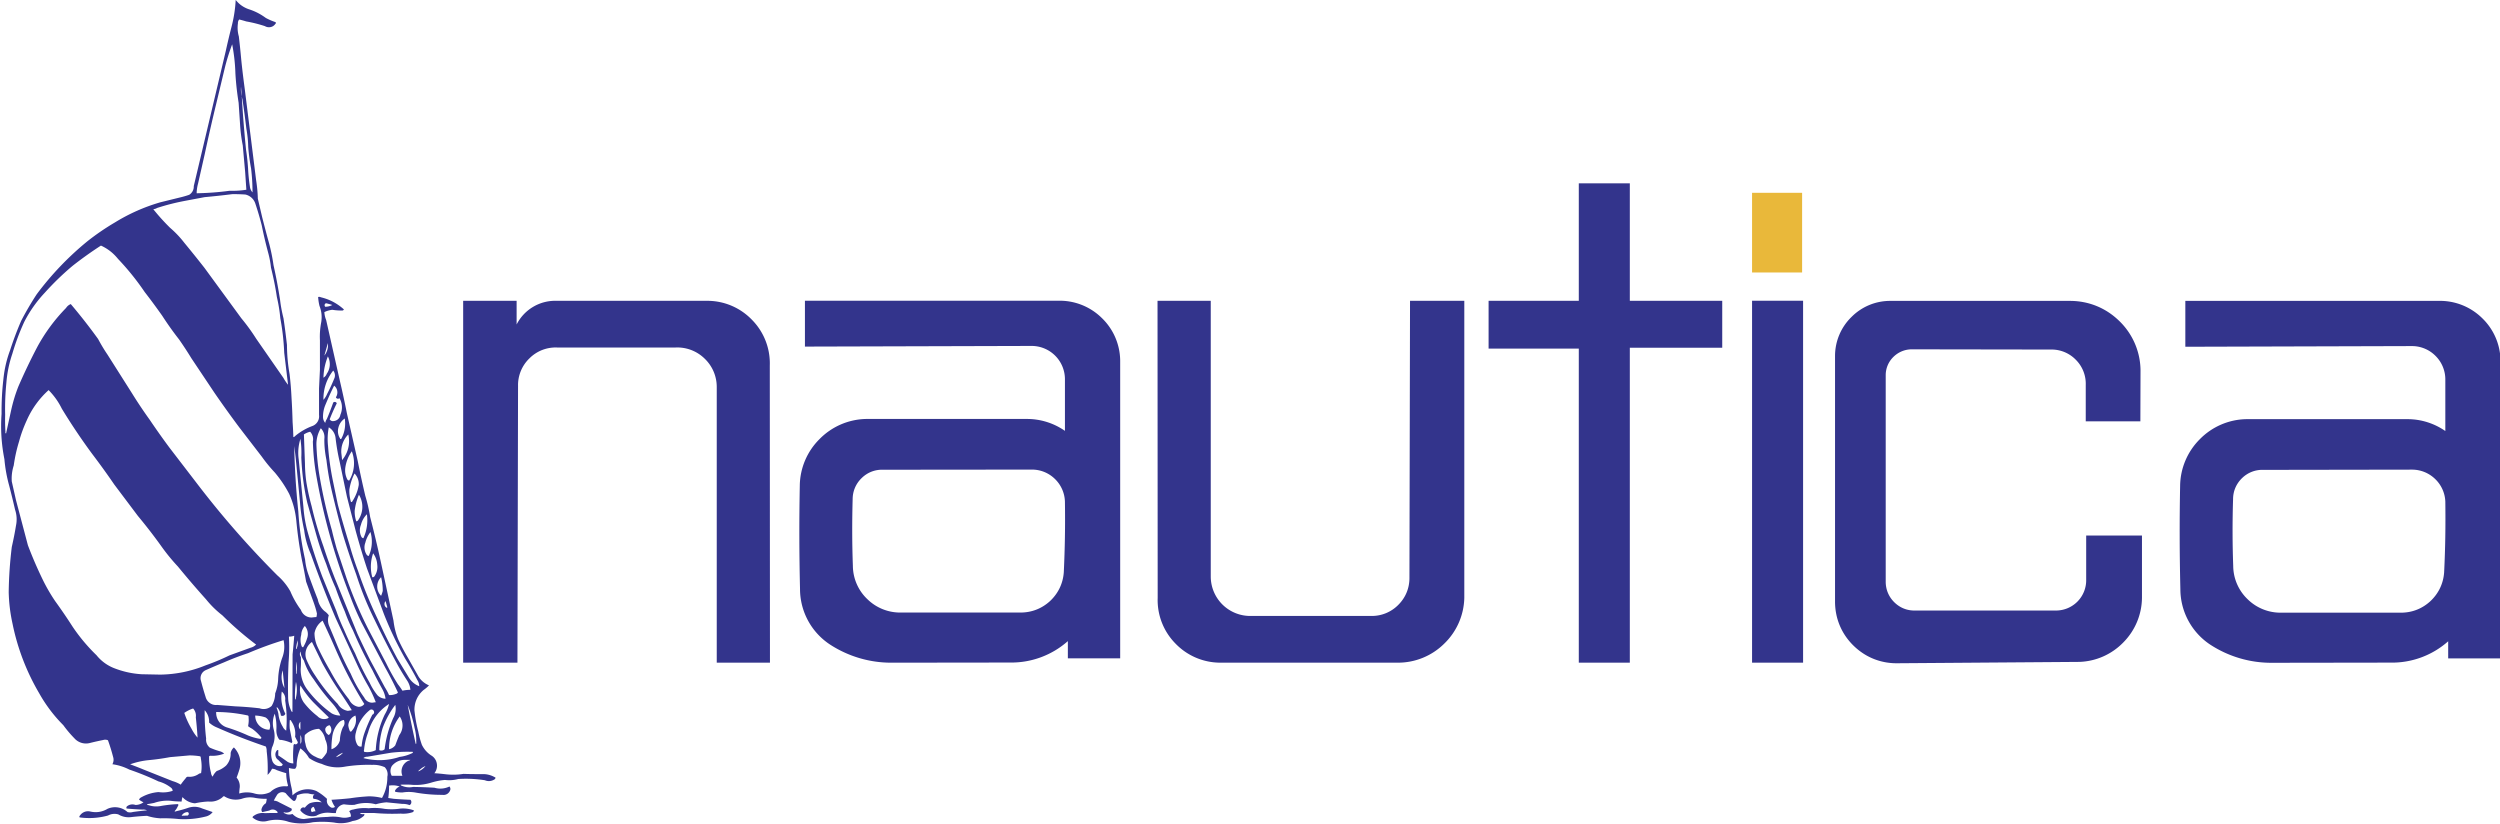
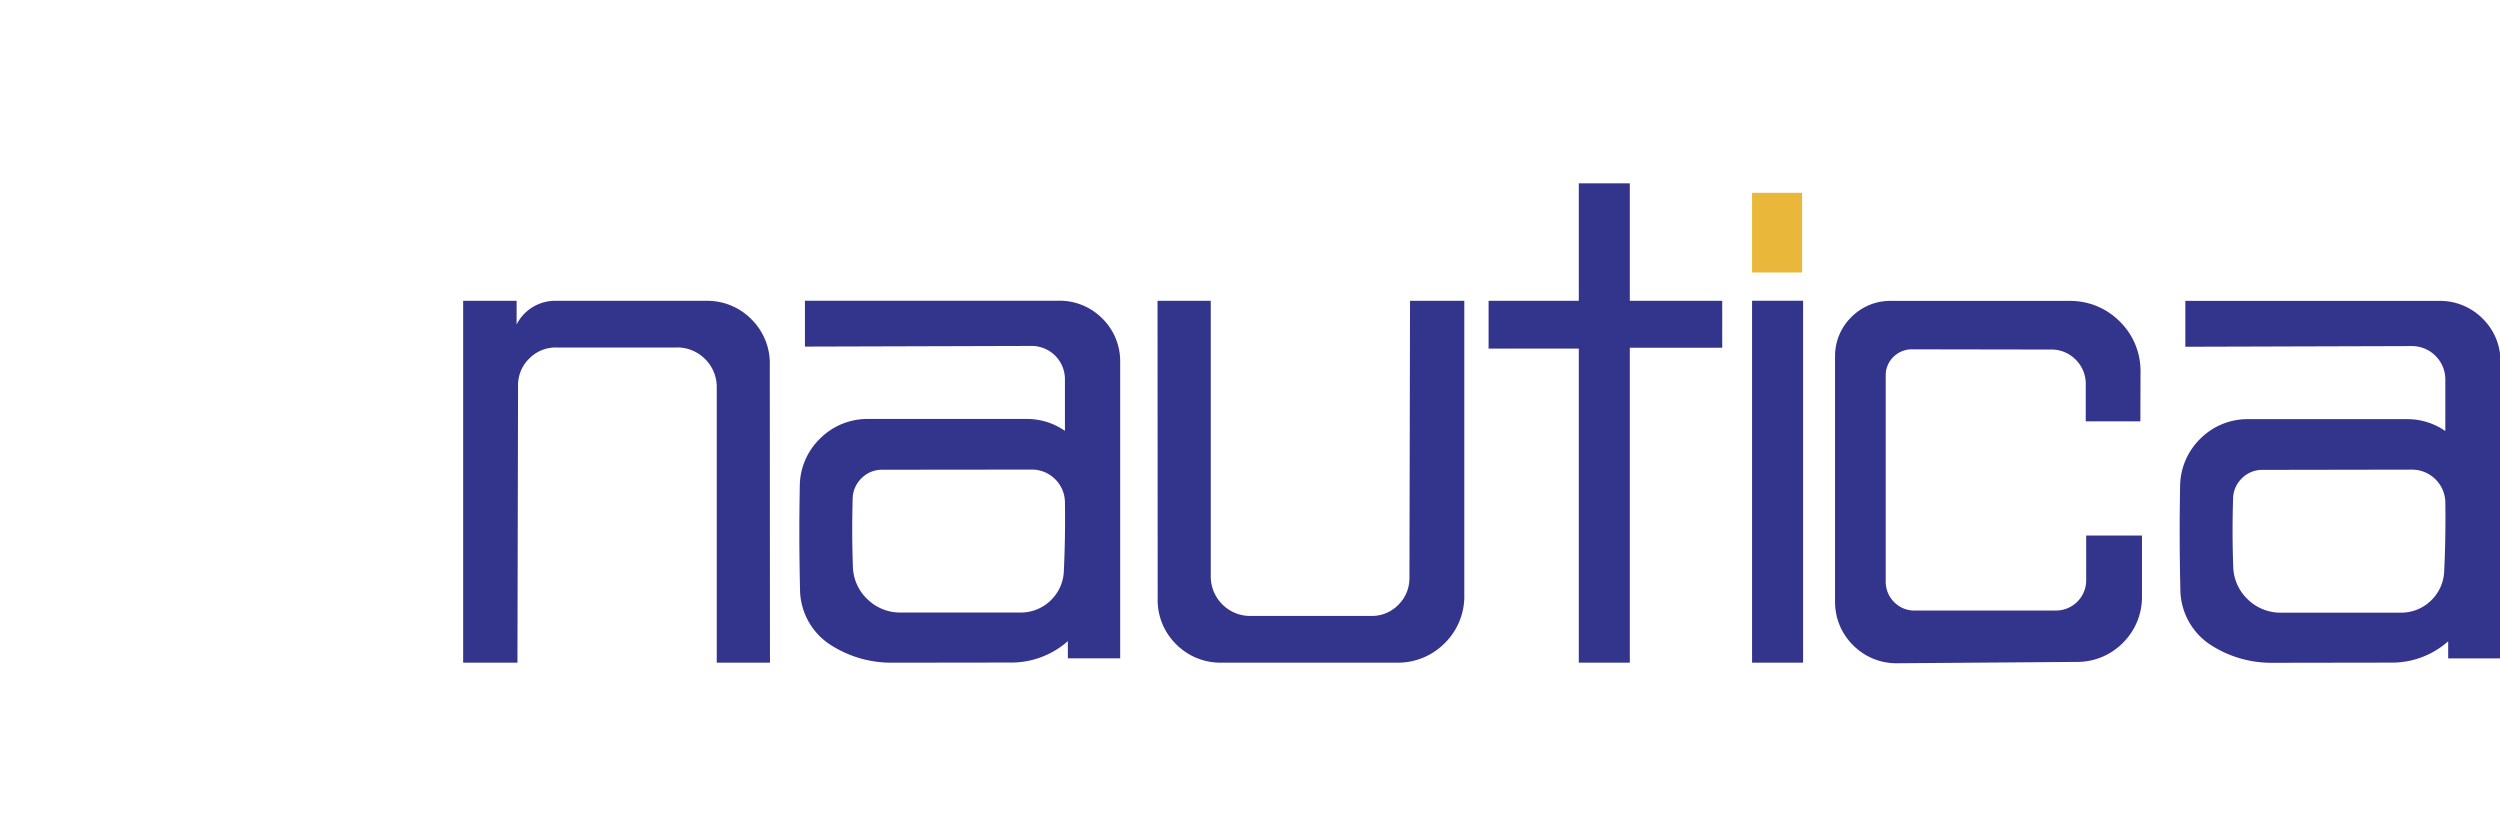
<svg xmlns="http://www.w3.org/2000/svg" xmlns:ns1="http://www.inkscape.org/namespaces/inkscape" xmlns:ns2="http://sodipodi.sourceforge.net/DTD/sodipodi-0.dtd" width="256.339mm" height="84.532mm" viewBox="0 0 256.339 84.532" version="1.1" id="svg5" ns1:version="1.1.2 (b8e25be833, 2022-02-05)" ns2:docname="Nautica 1988.svg">
  <ns2:namedview id="namedview7" pagecolor="#ffffff" bordercolor="#666666" borderopacity="1.0" ns1:pageshadow="2" ns1:pageopacity="0.0" ns1:pagecheckerboard="0" ns1:document-units="mm" showgrid="false" ns1:zoom="0.90583672" ns1:cx="456.48403" ns1:cy="136.89001" ns1:window-width="1920" ns1:window-height="1017" ns1:window-x="-8" ns1:window-y="-8" ns1:window-maximized="1" ns1:current-layer="layer1" />
  <defs id="defs2" />
  <g ns1:label="Layer 1" ns1:groupmode="layer" id="layer1" transform="translate(33.928,-42.705)">
    <g fill-rule="evenodd" clip-rule="evenodd" id="g832" transform="matrix(1.543,0,0,1.543,-47.04,-63.708)">
-       <path id="path826" style="fill:#33348c;fill-opacity:1;stroke-width:12.97" d="m -518.93,161.406 a 115.561,115.561 0 0 1 -3.527,22.904 c -1.816,7.056 -3.373,13.542 -4.93,20.662 l -27.729,117.064 a 8.301,8.301 0 0 1 -3.957,7.521 c -2.983,1.038 -5.77,1.816 -8.883,2.529 l -16.057,3.957 a 158.893,158.893 0 0 0 -39.014,17.287 210.24,210.24 0 0 0 -23.969,16.395 257.787,257.787 0 0 0 -43.668,45.68 c -4.993,7.639 -9.197,14.837 -13.412,22.93 -3.683,8.547 -6.666,16.459 -9.52,25.266 -3.113,8.353 -4.928,16.329 -5.836,25.266 -1.167,10.168 -1.621,19.559 -1.557,29.805 -0.921,13.475 -0.143,25.796 2.451,39.064 a 125.898,125.898 0 0 0 4.15,22.93 750.145,750.145 0 0 1 5.059,20.674 26.03,26.03 0 0 1 0.777,13.736 c -1.025,6.355 -2.191,12.139 -3.617,18.416 -1.621,13.346 -2.466,25.591 -2.66,38.988 0.259,9.598 1.298,18.21 3.373,27.535 a 194.209,194.209 0 0 0 22.943,59.725 125.936,125.936 0 0 0 20.803,27.535 99.673,99.673 0 0 0 9.521,11.271 13.359,13.359 0 0 0 13.734,4.033 c 3.891,-0.96 7.381,-1.738 11.271,-2.529 a 5.797,5.797 0 0 1 4.02,0.26 161.344,161.344 0 0 1 4.475,14.512 c 0.648,2.088 0.389,4.243 -0.648,6.162 a 45.757,45.757 0 0 1 14.578,4.604 236.75,236.75 0 0 1 25.201,10.232 29.545,29.545 0 0 1 10.557,5.24 3.748,3.748 0 0 1 1.686,2.867 c -4.021,1.349 -7.962,1.673 -12.242,1.09 -5.447,0.454 -10.299,1.946 -15.098,4.656 a 3.567,3.567 0 0 0 -1.686,1.879 22.931,22.931 0 0 0 3.826,2.283 11.699,11.699 0 0 1 -6.939,2.283 7.497,7.497 0 0 0 -7.314,1.219 1.582,1.582 0 0 0 -0.324,1.881 252.988,252.988 0 0 0 13.605,0.908 7.743,7.743 0 0 1 4.02,0.66 c -4.202,0.376 -7.964,0.83 -12.166,1.414 a 8.171,8.171 0 0 1 -4.668,0.053 15.953,15.953 0 0 0 -17.238,-2.789 c -4.539,2.737 -9.712,3.527 -14.9,2.334 a 8.365,8.365 0 0 0 -8.938,3.516 1.206,1.206 0 0 0 -0.453,0.766 1.699,1.699 0 0 0 0.193,0.791 60.893,60.893 0 0 0 24.488,-1.621 11.854,11.854 0 0 1 8.936,-0.961 c 3.372,2.01 7.068,2.79 10.959,2.336 a 197.4,197.4 0 0 1 13.787,-1.115 c 3.826,1.245 7.458,1.893 11.479,2.152 a 120.878,120.878 0 0 1 16.057,0.635 75.795,75.795 0 0 0 22.943,-2.127 10.246,10.246 0 0 0 6.16,-3.904 l -9.195,-3.164 c -3.683,-1.621 -7.574,-1.802 -11.465,-0.635 -3.567,1.219 -6.796,2.178 -10.492,2.969 -0.519,0.389 -1.233,0.455 -1.752,0.131 1.297,-1.349 2.205,-2.788 2.918,-4.461 a 1.297,1.297 0 0 0 0.131,-1.699 105.496,105.496 0 0 0 -15.279,1.699 c -3.502,0.584 -6.874,0.337 -10.246,-0.83 -0.519,0.052 -1.103,-0.274 -1.232,-0.857 2.075,-0.246 4.021,-0.635 6.096,-1.037 A 34.889,34.889 0 0 1 -575.543,852.5 c 3.372,0.454 6.538,0.662 9.975,0.662 0.065,-1.375 0.324,-2.607 0.713,-3.826 a 16.095,16.095 0 0 0 10.752,5.369 71.424,71.424 0 0 1 11.465,-1.543 c 4.526,0.506 8.807,-0.779 12.309,-3.697 a 1.997,1.997 0 0 1 1.414,-0.908 18.326,18.326 0 0 0 15.369,2.205 21.037,21.037 0 0 1 11.465,-0.713 51.697,51.697 0 0 0 9.908,0.791 c -0.065,1.375 -0.324,2.581 -0.713,3.826 a 8.093,8.093 0 0 0 -3.566,4.461 3.113,3.113 0 0 0 0.453,3.166 l 6.096,-1.35 a 5.201,5.201 0 0 1 6.732,0.844 1.038,1.038 0 0 1 0.389,0.584 1.336,1.336 0 0 1 -0.195,0.713 c -3.683,-0.052 -6.989,-7.9e-4 -10.686,0.129 -3.502,-0.506 -6.875,0.261 -9.729,2.336 a 1.881,1.881 0 0 0 -1.037,1.361 14.085,14.085 0 0 0 13.021,2.982 31.828,31.828 0 0 1 18.404,0.883 46.276,46.276 0 0 0 20.66,0.271 82.591,82.591 0 0 1 18.34,0.26 28.339,28.339 0 0 0 16.07,-1.361 c 3.619,-0.454 6.731,-1.869 9.455,-4.281 a 1.725,1.725 0 0 0 0.518,-1.803 c -1.362,0.506 -2.853,0.247 -3.826,-0.791 h 12.244 c 7.847,0.661 15.045,0.83 22.943,0.531 a 25.641,25.641 0 0 0 10.232,-1.166 1.907,1.907 0 0 0 1.232,-1.621 c -3.748,-1.362 -7.444,-1.83 -11.465,-1.57 -4.734,0.713 -9.067,0.792 -13.801,0.26 a 47.34,47.34 0 0 0 -13.734,-0.506 c -4.669,-0.454 -8.935,-0.078 -13.475,1.115 a 5.901,5.901 0 0 0 -3.373,1.467 7.263,7.263 0 0 1 1.492,4.539 c -2.724,1.051 -5.512,1.323 -8.365,0.791 -3.956,-0.778 -7.575,-0.909 -11.531,-0.455 a 195.584,195.584 0 0 0 -20.596,1.83 c -3.891,-0.078 -7.328,-1.622 -9.986,-4.41 -2.127,0.843 -4.411,0.713 -6.408,-0.402 -0.584,-0.13 -1.101,-0.507 -1.23,-1.168 a 6.718,6.718 0 0 0 6.602,-1.088 1.647,1.647 0 0 0 0.271,-1.947 l -10.895,-5.498 a 8.988,8.988 0 0 0 -4.396,-1.361 c 0.648,-1.414 1.362,-2.71 2.27,-4.072 a 5.46,5.46 0 0 1 8.027,-2.322 44.292,44.292 0 0 0 6.02,6.16 1.686,1.686 0 0 0 2.01,0.26 c 1.038,-1.375 1.557,-2.919 1.557,-4.592 3.165,-1.362 6.407,-1.945 9.908,-1.621 a 23.021,23.021 0 0 0 5.383,0.83 2.373,2.373 0 0 0 -1.35,1.752 2.166,2.166 0 0 0 0.572,2.074 10.285,10.285 0 0 1 6.938,3.035 c -3.554,-0.7 -7.056,-0.454 -10.428,0.791 -1.686,1.038 -2.983,2.257 -4.15,3.826 a 2.633,2.633 0 0 0 -2.516,0.053 c -0.791,0.532 -1.311,1.373 -1.311,2.281 a 12.879,12.879 0 0 0 13.801,4.539 19.377,19.377 0 0 1 11.4,-2.527 c 1.881,0.208 3.553,0.258 5.434,0.258 a 8.067,8.067 0 0 1 6.939,-7.574 c 3.113,0.454 5.965,0.663 9.143,0.455 a 32.113,32.113 0 0 1 18.34,-0.455 c 3.113,-0.908 5.953,-1.427 9.195,-1.699 l 13.736,1.363 a 15.408,15.408 0 0 1 6.16,1.037 2.685,2.685 0 0 0 1.557,-2.076 c 0.194,-0.96 -0.131,-1.866 -0.779,-2.527 -4.929,-0.169 -9.454,-0.428 -14.383,-0.83 l -4.721,-0.715 c 0.519,-3.619 0.713,-6.989 0.713,-10.686 3.178,-0.506 6.147,-0.247 9.195,0.791 a 7.522,7.522 0 0 0 -3.812,3.111 c -0.324,0.376 -0.324,1.013 0,1.467 2.062,0.401 4.007,0.584 6.082,0.584 a 33.112,33.112 0 0 1 11.531,0.076 129.568,129.568 0 0 0 22.943,1.945 c 1.427,0.246 2.853,10e-4 4.15,-0.738 a 6.381,6.381 0 0 0 2.658,-3.295 c 0.389,-1.089 0.13,-2.334 -0.648,-3.164 -4.15,1.997 -8.625,2.334 -13.021,1.037 -6.355,-0.337 -12.062,-0.582 -18.404,-0.66 -3.307,0.661 -6.615,0.323 -9.715,-1.039 -0.454,-0.052 -0.908,-0.376 -0.973,-0.908 a 91.1,91.1 0 0 1 8.418,0 c 6.355,0.648 12.257,0.002 18.34,-1.879 3.891,-1.167 7.509,-1.881 11.465,-2.205 4.021,0.467 7.651,0.207 11.529,-0.83 a 105.314,105.314 0 0 1 22.943,1.088 8.716,8.716 0 0 0 7.898,-0.506 2.153,2.153 0 0 0 1.297,-1.75 c -3.567,-2.127 -7.379,-3.165 -11.465,-3.035 -5.577,0 -10.571,4.8e-4 -16.135,-0.207 -5.447,0.843 -10.569,0.921 -16.068,0.26 -3.113,-0.376 -5.966,-0.623 -9.131,-0.83 a 10.246,10.246 0 0 0 2.191,-7.898 c -0.389,-2.918 -1.88,-5.369 -4.279,-7.068 -3.813,-2.322 -6.667,-5.488 -8.678,-9.521 -1.362,-3.878 -2.333,-7.444 -3.111,-11.451 -1.621,-6.238 -2.66,-11.985 -3.309,-18.418 -0.13,-6.796 2.659,-13.022 7.834,-17.432 1.751,-1.219 3.243,-2.514 4.734,-4.006 -3.813,-1.621 -6.862,-4.151 -9.066,-7.652 l -9.066,-16.057 c -3.178,-5.395 -5.835,-10.429 -8.494,-16.084 -2.075,-5.292 -3.373,-10.363 -4.021,-16.057 l -10.881,-50.465 c -2.918,-13.476 -5.836,-25.745 -9.273,-39.064 -1.025,-6.433 -2.323,-12.127 -4.203,-18.34 -2.399,-10.233 -4.474,-19.584 -6.484,-29.869 l -9.391,-41.348 c -1.881,-9.455 -3.748,-18.08 -5.953,-27.535 l -11.918,-52.799 c -0.908,-2.27 -1.427,-4.476 -1.557,-6.875 2.205,-1.102 4.397,-1.686 6.797,-2.01 2.853,0.454 5.445,0.648 8.299,0.648 a 1.621,1.621 0 0 0 1.752,-0.973 c -5.836,-5.253 -12.322,-8.676 -19.961,-10.492 -0.713,-0.389 -1.491,-0.455 -2.27,-0.195 0.195,2.646 0.519,5.045 1.168,7.639 1.764,4.539 2.27,9.002 1.557,13.801 -1.038,5.447 -1.427,10.493 -1.168,16.07 v 25.264 l -0.777,16.07 v 22.943 a 8.897,8.897 0 0 1 -5.383,9.391 51.049,51.049 0 0 0 -15.033,8.611 2.853,2.853 0 0 1 -1.75,1.115 c -0.13,-4.488 -0.324,-8.559 -0.648,-12.969 -0.195,-7.12 -0.454,-13.607 -0.908,-20.662 -0.337,-7.12 -0.855,-13.605 -1.686,-20.66 -1.492,-8.612 -2.205,-16.524 -2.27,-25.266 -0.908,-7.912 -1.817,-15.11 -2.984,-22.943 -1.362,-5.512 -2.334,-10.491 -2.982,-16.068 -1.621,-10.376 -3.373,-19.69 -5.643,-29.871 -0.908,-6.342 -2.074,-12.113 -3.695,-18.391 -2.205,-7.847 -4.074,-15.045 -6.084,-22.943 l -3.76,-16.07 c -0.13,-5.577 -0.649,-10.556 -1.492,-16.068 l -9.727,-78.078 c -1.154,-8.612 -2.14,-16.524 -3.035,-25.201 -0.648,-7.12 -1.298,-13.605 -2.141,-20.66 a 27.237,27.237 0 0 1 -0.777,-11.205 4.929,4.929 0 0 1 1.102,-3.373 c 2.14,0.519 4.021,1.037 6.096,1.686 a 115.223,115.223 0 0 1 16.135,4.072 6.783,6.783 0 0 0 4.863,0.793 6.355,6.355 0 0 0 4.086,-2.725 c 0.259,-0.13 0.388,-0.389 0.453,-0.713 0,-0.259 -0.064,-0.585 -0.193,-0.779 -3.035,-1.038 -5.629,-2.139 -8.418,-3.631 -4.345,-3.178 -8.676,-5.499 -13.799,-7.25 -4.929,-1.504 -9.002,-4.228 -12.244,-8.301 z m -3.035,38.287 c 1.621,8.547 2.517,16.511 2.789,25.266 0.519,8.677 1.414,16.574 2.775,25.199 l 1.232,18.404 c 0.389,6.355 1.102,12.114 2.334,18.34 l 2.074,22.994 1.039,15.293 c -4.993,0.778 -9.52,1.036 -14.578,0.906 -9.649,1.297 -18.522,1.946 -28.314,2.141 0.052,-2.918 0.455,-5.578 1.221,-8.418 l 5.705,-25.199 c 3.242,-15.097 6.356,-28.703 9.975,-43.67 l 7.133,-29.805 c 1.803,-7.522 3.892,-14.253 6.615,-21.451 z m 7.627,36.73 a 1096.438,1096.438 0 0 0 0.656,8.215 c 0.196,0.849 0.295,1.696 0.574,2.549 1.297,8.612 2.336,16.511 3.373,25.201 0.973,5.447 1.491,10.506 1.621,16.07 0.519,6.342 1.298,12.113 2.465,18.391 0.83,7.069 1.232,13.541 1.232,20.609 a 8.716,8.716 0 0 1 -2.205,-4.67 145.508,145.508 0 0 1 -1.621,-15.939 c -0.389,-5.564 -0.909,-10.622 -1.752,-16.121 a 1096.438,1096.438 0 0 1 -3.688,-46.09 c -0.623,-2.702 -0.952,-5.402 -0.656,-8.215 z m -6.002,92.572 c 0.053,-4e-4 0.106,1e-4 0.158,0 3.264,-0.006 6.319,0.121 9.617,0.33 4.215,0.973 7.444,4.02 8.676,8.105 2.075,6.213 3.762,11.984 5.383,18.326 1.621,7.976 3.308,15.162 5.383,22.996 1.297,4.669 2.139,8.936 2.658,13.734 2.14,8.625 3.762,16.524 5.059,25.266 1.427,6.213 2.401,11.984 2.984,18.391 1.881,10.103 2.917,19.507 3.371,29.805 l 3.307,27.535 a 35.978,35.978 0 0 1 -3.955,-5.824 l -23.578,-33.955 a 166.921,166.921 0 0 0 -12.764,-17.561 l -31.943,-43.668 a 1091.172,1091.172 0 0 0 -17.303,-21.518 85.899,85.899 0 0 0 -12.242,-12.893 c -5.318,-5.253 -9.845,-10.245 -14.514,-16.068 a 8.145,8.145 0 0 0 3.359,-1.104 c 8.417,-2.724 16.198,-4.655 24.939,-6.289 l 16.07,-3.035 a 674.79,674.79 0 0 0 23.709,-2.557 c 0.494,-0.008 0.983,-0.013 1.467,-0.016 0.053,-2.4e-4 0.105,-0.002 0.158,-0.002 z m -114.877,44.389 c 5.901,2.711 10.622,6.42 14.707,11.465 a 222.834,222.834 0 0 1 23.061,28.637 c 5.318,6.861 9.988,13.217 15.033,20.338 a 277.553,277.553 0 0 0 14.707,20.674 c 3.761,5.434 7.055,10.426 10.492,16.055 l 19.961,29.871 a 943.68,943.68 0 0 0 21.373,29.791 l 19.443,25.277 c 3.567,4.993 7.119,9.326 11.334,13.801 4.864,5.823 8.755,11.581 12.309,18.312 3.372,7.522 5.317,14.851 6.16,22.996 1.102,11.854 2.659,22.696 4.916,34.395 1.362,6.303 2.464,12.063 3.566,18.418 l 5.824,16.057 c 1.427,3.826 2.594,7.392 3.502,11.348 a 12.944,12.944 0 0 1 -0.455,3.166 c -1.427,0.051 -2.658,0.206 -4.02,0.375 a 9.675,9.675 0 0 1 -9.326,-6.537 76.132,76.132 0 0 1 -9.131,-16.055 52.138,52.138 0 0 0 -11.205,-13.736 794.67,794.67 0 0 1 -68.416,-78.078 l -24.682,-32.152 a 629.526,629.526 0 0 1 -16.977,-23.967 392.582,392.582 0 0 1 -15.355,-22.943 l -21.18,-33.424 c -3.048,-4.475 -5.578,-8.754 -8.107,-13.475 a 482.073,482.073 0 0 0 -23.578,-30.129 8.612,8.612 0 0 0 -4.086,3.371 150.696,150.696 0 0 0 -24.811,33.617 514.29,514.29 0 0 0 -16.33,34.137 c -2.724,6.939 -4.656,13.411 -6.277,20.674 l -4.344,19.896 a 0.739,0.739 0 0 1 -0.52,-0.531 c -0.13,-0.259 -0.13,-0.507 0,-0.715 a 161.733,161.733 0 0 1 -0.26,-14.836 c -0.208,-9.455 0.131,-18.146 1.039,-27.549 0.713,-8.871 2.334,-16.835 5.188,-25.266 2.853,-9.727 6.082,-18.338 10.297,-27.533 a 109.167,109.167 0 0 1 17.627,-25.006 239.435,239.435 0 0 1 24.033,-23.256 329.354,329.354 0 0 1 24.486,-17.482 z m 194.352,49.764 c 1.816,0.454 3.503,0.909 5.318,1.492 -1.945,1.038 -3.891,1.492 -6.096,1.557 a 1.92,1.92 0 0 1 -0.52,-1.752 1.634,1.634 0 0 1 1.297,-1.297 z m 1.492,34.396 c 0.454,3.956 -0.585,7.653 -3.049,10.766 z m 0,11.465 c 2.529,4.864 2.14,10.558 -0.973,15.02 -0.519,1.427 -1.492,2.595 -2.854,3.373 0.195,-6.472 1.427,-12.375 3.826,-18.393 z m 4.604,12.244 a 6.563,6.563 0 0 1 1.168,6.213 c -1.933,4.799 -3.878,9.079 -6.277,13.67 -0.843,2.01 -1.882,3.762 -3.309,5.383 a 38.87,38.87 0 0 1 8.418,-25.266 z m 0.779,13.035 a 6.978,6.978 0 0 1 2.709,4.656 7.302,7.302 0 0 1 -1.166,5.305 1.777,1.777 0 0 0 1.297,1.23 c 0.648,0.195 1.296,8.2e-4 1.75,-0.453 2.594,4.462 2.854,9.715 0.779,14.449 a 6.316,6.316 0 0 1 -5.953,5.369 c -1.297,0.208 -2.529,-0.377 -3.242,-1.492 1.881,-4.851 3.761,-9.118 6.096,-13.787 -0.13,-0.584 -0.648,-1.038 -1.297,-1.232 a 1.92,1.92 0 0 0 -1.752,0.52 c -1.738,4.929 -3.423,9.389 -5.498,14.201 a 7.86,7.86 0 0 0 -1.363,3.373 c -1.167,-1.31 -1.816,-2.905 -1.945,-4.682 -0.065,-3.995 0.648,-7.692 2.27,-11.389 2.322,-5.577 4.593,-10.634 7.316,-16.068 z m -246.387,3.812 c 4.734,4.864 8.416,9.988 11.412,16.07 a 526.274,526.274 0 0 0 26.225,39.064 c 6.744,8.897 12.698,17.119 18.988,26.314 l 20.467,27.211 a 458.079,458.079 0 0 1 19.57,25.252 c 4.721,6.692 9.392,12.439 14.969,18.418 a 816.446,816.446 0 0 0 24.227,28.248 c 4.28,5.292 8.743,9.649 14.125,13.852 a 277.151,277.151 0 0 0 29.09,25.201 10.311,10.311 0 0 1 -4.799,2.709 l -18.209,6.615 a 191.045,191.045 0 0 1 -20.66,8.611 106.871,106.871 0 0 1 -39,7.977 l -16.07,-0.324 a 77.274,77.274 0 0 1 -22.943,-4.916 36.666,36.666 0 0 1 -16.057,-11.477 153.692,153.692 0 0 1 -20.545,-24.5 466.315,466.315 0 0 0 -15.16,-22.219 152.213,152.213 0 0 1 -10.623,-18.338 353.685,353.685 0 0 1 -12.893,-29.869 l -10.297,-38.988 -3.619,-16.082 c -0.324,-4.786 0.259,-9.195 1.686,-13.773 1.038,-7.198 2.452,-13.684 4.592,-20.674 1.751,-6.485 3.891,-12.257 6.68,-18.34 a 76.457,76.457 0 0 1 18.846,-26.043 z m 255.582,24.5 c 0.908,6.213 -0.066,12.113 -3.049,17.6 a 0.986,0.986 0 0 1 -0.713,0.078 c -0.195,-0.13 -0.389,-0.325 -0.389,-0.584 a 11.686,11.686 0 0 1 -1.297,-9.402 13.229,13.229 0 0 1 5.447,-7.691 z m -13.801,7.627 a 12.269,12.269 0 0 1 5.85,9.195 182.601,182.601 0 0 0 3.566,20.646 l 6.213,29.896 7.639,29.791 a 689.394,689.394 0 0 0 9.65,32.127 l 14.514,39.09 a 310.678,310.678 0 0 0 18.533,38.988 c 3.826,6.161 7.056,11.853 10.428,18.338 a 9.987,9.987 0 0 1 1.686,5.369 c -3.878,-1.466 -6.926,-4.084 -9.066,-7.625 l -9.779,-16.082 a 580.786,580.786 0 0 1 -17.094,-34.396 367.408,367.408 0 0 1 -16.848,-41.322 c -2.931,-7.769 -5.252,-14.966 -7.521,-22.994 -3.632,-11.725 -6.809,-22.49 -9.986,-34.396 l -4.281,-20.674 c -2.075,-10.181 -3.372,-19.506 -4.15,-29.869 -0.584,-5.525 -0.389,-10.635 0.648,-16.082 z m -6.873,0.791 c 2.399,2.451 3.501,5.771 3.047,9.195 -0.064,6.355 0.584,12.112 1.816,18.338 1.232,10.363 2.919,19.755 5.383,29.871 2.659,11.076 5.175,21.126 8.158,32.15 3.826,12.762 7.651,24.215 12.178,36.73 4.41,13.8 9.391,26.044 15.811,39.014 a 899.582,899.582 0 0 0 19.961,39.064 c 2.711,4.786 5.317,9.119 8.365,13.736 1.492,2.412 2.334,4.862 2.594,7.65 -2.399,0 -4.592,0.26 -6.861,0.766 a 57.3,57.3 0 0 0 -3.891,-5.498 c -3.826,-6.031 -7.003,-11.726 -10.168,-18.211 l -15.615,-29.791 a 357.447,357.447 0 0 1 -18.6,-43.67 l -8.418,-25.199 c -1.556,-5.499 -2.918,-10.558 -4.215,-16.135 a 435.006,435.006 0 0 1 -10.881,-48.182 206.608,206.608 0 0 1 -2.451,-25.201 c -0.156,-5.318 1.141,-10.102 3.787,-14.629 z m -9.195,3.033 c 2.14,2.335 2.982,5.397 2.334,8.432 0.272,8.741 0.973,16.64 2.27,25.252 a 536.585,536.585 0 0 0 29.791,107.883 c 2.983,8.08 6.096,15.277 9.857,22.994 l 20.531,38.988 a 306.086,306.086 0 0 1 10.947,21.451 2.996,2.996 0 0 1 -1.816,1.297 c -1.881,0.713 -3.761,1.039 -5.836,0.961 a 54.551,54.551 0 0 0 -3.697,-6.861 l -12.373,-22.932 a 749.613,749.613 0 0 1 -11.141,-22.994 l -19.637,-48.209 a 503.486,503.486 0 0 1 -9.844,-27.535 304.31,304.31 0 0 1 -10.104,-34.396 c -1.945,-7.069 -3.372,-13.553 -4.539,-20.674 a 121.669,121.669 0 0 1 -1.232,-16.057 l -0.908,-25.277 c 1.712,-1.154 3.464,-1.868 5.396,-2.322 z m 32.916,2.336 c 1.816,7.899 -0.13,15.939 -5.383,22.164 -0.13,-2.075 -0.389,-4.007 -0.648,-6.16 a 20.713,20.713 0 0 1 6.031,-16.004 z m -41.334,3.826 c 0.843,5.525 1.037,10.557 0.791,16.082 0.571,13.527 2.14,25.783 5.123,38.986 l 7.121,25.279 c 2.659,9.65 5.499,18.262 9.195,27.535 2.451,7.25 4.979,13.734 8.092,20.646 2.529,7.198 5.06,13.683 8.107,20.674 2.01,5.694 4.214,10.764 6.938,16.082 5.175,12.114 10.428,22.932 16.848,34.449 2.711,5.577 5.383,10.635 8.418,16.082 1.492,2.633 2.4,5.369 2.854,8.404 a 9.987,9.987 0 0 1 -6.939,-2.918 51.127,51.127 0 0 1 -6.795,-10.895 227.23,227.23 0 0 1 -12.504,-25.252 348.744,348.744 0 0 1 -9.727,-20.674 158.257,158.257 0 0 1 -6.537,-16.057 l -12.178,-29.818 a 483.578,483.578 0 0 1 -12.764,-39.064 110.995,110.995 0 0 1 -3.436,-20.674 l -4.072,-41.27 a 40.025,40.025 0 0 1 1.465,-17.6 z m -5.318,6.096 c 0.908,6.861 1.557,13.073 2.205,19.934 l 2.66,27.535 c 0.648,8.768 1.815,16.667 3.695,25.201 a 73.149,73.149 0 0 0 5.771,20.674 982.33,982.33 0 0 0 21.375,55.146 l 18.014,38.986 c 3.294,7.276 6.667,13.761 10.688,20.674 2.335,4.358 4.216,8.432 5.967,13.023 a 23.968,23.968 0 0 0 -2.854,0.4 7.626,7.626 0 0 1 -7.057,-4.357 108.479,108.479 0 0 1 -11.658,-20.543 296.709,296.709 0 0 1 -13.865,-29.871 l -4.799,-11.451 a 12.918,12.918 0 0 1 -0.311,-9.195 15.239,15.239 0 0 0 -3.762,-3.645 17.937,17.937 0 0 1 -5.76,-10.104 629.021,629.021 0 0 1 -7.781,-20.648 53.332,53.332 0 0 1 -3.178,-13.799 261.678,261.678 0 0 1 -5.836,-41.348 659.824,659.824 0 0 1 -3.516,-56.613 z m 49.688,4.592 a 28.923,28.923 0 0 1 -2.27,25.277 2.114,2.114 0 0 1 -1.75,-1.246 c -1.556,-3.242 -2.075,-6.666 -1.557,-10.232 0.791,-5.11 2.606,-9.571 5.576,-13.799 z m 2.348,19.168 a 13.086,13.086 0 0 1 3.631,9.936 c -0.856,5.162 -2.658,9.701 -5.512,14.059 -0.065,0.259 -0.259,0.428 -0.453,0.584 -0.259,0.052 -0.52,0.052 -0.779,-0.078 -1.038,-3.619 -1.491,-6.99 -1.361,-10.738 0.843,-4.941 2.205,-9.352 4.475,-13.762 z m 3.812,18.34 c 4.085,6.744 3.892,15.173 -0.518,21.697 a 2.14,2.14 0 0 1 -1.816,1.221 c -0.973,-3.034 -1.426,-5.955 -1.361,-9.119 a 49.155,49.155 0 0 1 3.695,-13.799 z m 6.861,16.848 a 37.262,37.262 0 0 1 -3.035,20.674 2.179,2.179 0 0 1 -1.75,-1.297 12.399,12.399 0 0 1 -0.389,-10.182 c 0.908,-3.54 2.593,-6.614 5.174,-9.195 z m 3.061,15.305 a 29.532,29.532 0 0 1 -1.49,20.674 2.322,2.322 0 0 1 -1.881,-1.246 11.439,11.439 0 0 1 -1.037,-10.232 c 0.83,-3.45 2.333,-6.355 4.408,-9.195 z m 2.322,18.391 a 18.676,18.676 0 0 1 3.555,9.896 c 0.467,3.58 -0.378,7.003 -2.453,9.986 a 1.738,1.738 0 0 1 -1.879,0.713 34.889,34.889 0 0 1 0.777,-20.596 z m 6.875,20.596 c 0.973,4.034 1.426,7.731 1.426,11.855 a 33.073,33.073 0 0 1 -1.426,4.227 11.024,11.024 0 0 1 -3.373,-8.053 11.154,11.154 0 0 1 3.373,-8.029 z m 3.824,20.66 c 0.584,1.881 1.038,3.503 1.557,5.371 a 0.752,0.752 0 0 1 -0.582,0.324 0.687,0.687 0 0 1 -0.584,-0.324 c -0.778,-0.636 -1.232,-1.544 -1.297,-2.582 -0.065,-1.038 0.245,-1.998 0.906,-2.789 z m -54.303,16.85 c 4.085,8.612 7.652,16.51 11.465,25.277 a 365.566,365.566 0 0 0 24.5,46.639 5.655,5.655 0 0 1 -5.318,2.412 10.765,10.765 0 0 1 -7.781,-6.225 c -6.485,-8.158 -11.595,-16.057 -16.523,-25.201 a 248.851,248.851 0 0 1 -10.883,-20.674 28.209,28.209 0 0 1 -2.463,-11.451 c 0.856,-4.488 3.256,-8.183 7.004,-10.777 z m -15.344,4.617 a 10.7,10.7 0 0 1 1.945,10.686 c -0.843,2.788 -1.946,5.241 -3.438,7.705 a 1.556,1.556 0 0 1 -1.297,-1.037 16.083,16.083 0 0 1 -0.324,-9.703 11.971,11.971 0 0 1 3.113,-7.65 z m -9.145,8.404 c -0.389,5.525 -0.842,10.557 -1.426,16.057 l -0.131,49.777 a 1.453,1.453 0 0 1 -1.037,-0.986 c -1.816,-3.878 -2.711,-7.781 -2.711,-12.035 -0.195,-10.233 -0.063,-19.584 0.391,-29.869 0.648,-7.6 0.713,-14.592 0.324,-22.166 1.556,0.013 3.033,-0.246 4.59,-0.777 z m -9.195,3.826 c 1.167,5.525 0.65,10.895 -1.49,16.057 a 63.552,63.552 0 0 0 -3.244,18.416 c -0.259,4.008 -1.038,7.653 -2.529,11.453 -0.065,3.904 -1.037,7.444 -3.047,10.842 a 10.065,10.065 0 0 1 -10.363,2.049 281.029,281.029 0 0 0 -20.674,-1.672 l -16.068,-1.246 a 8.716,8.716 0 0 1 -6.213,-1.621 9.247,9.247 0 0 1 -3.697,-5.369 c -1.491,-4.656 -2.723,-8.936 -3.955,-13.734 a 7.574,7.574 0 0 1 4.008,-9.273 c 5.447,-2.386 10.427,-4.539 15.939,-6.783 7.004,-3.061 13.489,-5.525 20.674,-7.898 a 300.73,300.73 0 0 1 30.66,-11.219 z m 12.244,0 v 3.047 a 11.504,11.504 0 0 1 -0.779,3.645 1.089,1.089 0 0 1 -0.193,0.635 0.648,0.648 0 0 1 -0.57,0.324 c 0.246,-2.659 0.713,-5.069 1.543,-7.65 z m 12.242,1.568 8.938,18.312 c 5.382,9.805 10.687,18.417 17.029,27.535 2.983,4.488 5.642,8.482 8.418,13.021 l -3.373,0.584 a 12.334,12.334 0 0 1 -8.742,-5.953 161.318,161.318 0 0 1 -19.492,-24.551 78.337,78.337 0 0 1 -7.51,-13.684 12.827,12.827 0 0 1 4.732,-15.266 z m -9.973,6.875 c 0.188,0.969 0.206,1.914 0.328,2.846 0.464,2.296 1.306,4.393 2.719,6.35 1.881,5.953 4.541,11.076 8.367,16.057 4.98,7.445 9.972,13.93 15.99,20.674 2.97,3.242 5.176,6.665 7.057,10.686 -2.711,0 -5.188,-0.583 -7.574,-1.945 A 95.094,95.094 0 0 1 -457,756.758 28.598,28.598 0 0 1 -462.822,738.471 c 0.281,-3.456 0.286,-6.724 0.154,-9.996 a 4.436,4.436 0 0 1 -0.414,-4.582 c 0.023,0.202 0.113,0.369 0.143,0.566 -0.065,-0.708 -0.057,-1.388 -0.143,-2.109 z m -3.812,9.947 c 0.765,3.19 0.96,6.161 0.506,9.391 a 1.128,1.128 0 0 1 0.064,0.791 c -0.117,0.246 -0.311,0.454 -0.57,0.506 z m -11.479,7.652 1.557,15.305 c -2.659,-4.786 -3.178,-10.117 -1.557,-15.305 z m 11.479,9.934 c 1.089,4.786 1.025,9.314 -0.143,14.061 0.065,0.259 0.063,0.504 -0.066,0.764 -0.13,0.195 -0.31,0.403 -0.582,0.455 -0.246,-5.253 -1.4e-4,-10.04 0.791,-15.279 z m 3.812,3.035 c 3.307,5.369 6.809,9.988 11.141,14.566 4.539,4.539 8.677,8.612 13.346,13.021 a 2.594,2.594 0 0 1 -1.75,1.166 7.782,7.782 0 0 1 -8.107,-2.256 62.294,62.294 0 0 1 -11.867,-11.932 19.39,19.39 0 0 1 -2.762,-14.566 z m -16.07,5.369 c 2.335,1.881 3.359,4.734 2.918,7.652 1.362,8.871 1.686,17.094 0.908,26.043 a 7.445,7.445 0 0 1 -2.982,-3.371 25.771,25.771 0 0 1 -3.762,-11.141 c -0.389,-1.945 -0.907,-3.618 -1.672,-5.369 a 1.102,1.102 0 0 1 0.906,0.051 1.038,1.038 0 0 1 0.52,0.74 c 1.297,1.803 2.076,3.799 2.4,6.082 0.713,0.376 1.556,0.375 2.27,0.129 0.778,-0.324 1.295,-0.906 1.555,-1.697 -3.061,-6.018 -4.098,-12.453 -3.061,-19.119 z m 92.578,10.688 c -0.778,3.372 -1.996,6.277 -3.76,9.195 a 79.933,79.933 0 0 0 -7.705,30.648 c -3.113,1.543 -6.484,2.076 -9.908,1.492 a 1.712,1.712 0 0 1 -0.195,-1.752 c 0.519,-5.318 1.621,-10.05 3.502,-15.096 a 42.243,42.243 0 0 1 18.066,-24.488 z m 5.383,0.791 c 0.843,4.008 0.194,7.899 -1.816,11.453 a 92.215,92.215 0 0 0 -7.379,26.82 4.176,4.176 0 0 1 -4.604,0.793 66.535,66.535 0 0 1 2.918,-19.184 75.769,75.769 0 0 1 10.881,-19.883 z m 10.688,0 a 106.482,106.482 0 0 1 5.953,19.883 43.28,43.28 0 0 1 1.426,12.568 c 0.13,0.208 0.131,0.453 0.066,0.713 -0.065,0.259 -0.26,0.453 -0.52,0.531 -2.594,-11.556 -4.734,-22.048 -6.926,-33.695 z m -185.156,3.113 c 1.881,2.049 2.723,4.787 2.334,7.627 0.648,6.031 1.168,11.556 1.492,17.561 a 37.963,37.963 0 0 1 -5.176,-7.627 71.295,71.295 0 0 1 -6.289,-13.76 c 2.451,-1.673 4.85,-2.919 7.639,-3.801 z m 153.908,0.869 a 2.49,2.49 0 0 1 0.289,0.014 c 0.713,0.13 1.297,0.532 1.621,1.115 0.389,0.584 0.454,1.297 0.26,1.945 a 2.335,2.335 0 0 1 -1.428,1.414 c -2.711,5.369 -4.862,10.363 -6.859,15.979 -1.297,3.826 -2.076,7.471 -2.4,11.479 a 3.268,3.268 0 0 1 -3.695,-1.545 13.411,13.411 0 0 1 -1.168,-10.686 34.201,34.201 0 0 1 11.789,-19.119 2.49,2.49 0 0 1 1.592,-0.596 z m -143.936,0.596 c 2.711,2.983 4.021,6.745 3.826,10.688 2.075,1.881 4.28,3.244 6.861,4.281 14.189,6.277 27.406,11.399 42.113,16.393 0.519,1.297 0.778,2.659 0.713,4.072 0.843,6.939 1.104,13.423 0.779,20.414 1.621,-1.569 2.853,-3.293 3.826,-5.316 a 8.119,8.119 0 0 1 4.02,1.166 c 2.788,1.038 5.382,1.882 8.223,2.66 0,3.696 0.519,7.121 1.557,10.688 a 0.921,0.921 0 0 1 -0.518,0.582 c -0.195,0.13 -0.52,0.13 -0.715,0.078 a 17.989,17.989 0 0 0 -14.123,4.994 18.858,18.858 0 0 1 -13.736,1.166 22.71,22.71 0 0 0 -13.021,0.053 c 0.065,-1.881 0.196,-3.566 0.455,-5.369 a 11.478,11.478 0 0 0 -2.725,-8.365 c 0.908,-2.335 1.687,-4.54 2.4,-6.939 a 19.13,19.13 0 0 0 -4.734,-19.104 8.949,8.949 0 0 0 -2.789,4.785 c 0.143,4.073 -1.218,7.847 -3.955,10.895 a 22.879,22.879 0 0 1 -8.029,4.656 c -1.556,1.414 -2.723,2.984 -3.553,4.916 a 5.81,5.81 0 0 1 -1.428,-3.373 49.998,49.998 0 0 1 -1.621,-14.24 c 0.454,-0.402 1.091,-0.532 1.752,-0.402 3.956,0.13 7.522,-0.506 11.205,-1.881 a 8.599,8.599 0 0 0 -4.008,-2.127 62.735,62.735 0 0 1 -8.365,-3.061 8.806,8.806 0 0 1 -3.164,-7.834 179.061,179.061 0 0 1 -1.246,-24.475 z m 9.91,1.57 c 9.52,0.052 18.21,1.038 27.535,3.035 0.389,0.506 0.583,1.089 0.453,1.75 0.259,2.529 0.066,4.916 -0.453,7.445 1.102,0.83 2.139,1.569 3.371,2.127 3.178,2.283 5.694,4.733 8.158,7.781 -0.065,0.324 -0.194,0.584 -0.453,0.791 -0.259,0.208 -0.519,0.261 -0.844,0.209 a 46.574,46.574 0 0 1 -10.232,-2.867 154.548,154.548 0 0 0 -18.34,-6.99 13.294,13.294 0 0 1 -9.195,-13.281 z m 50.543,1.479 c 1.232,4.682 1.685,9.013 1.426,13.799 -0.13,3.035 0.649,5.903 2.4,8.432 0.519,0.324 1.102,0.453 1.75,0.375 3.178,0.506 5.954,1.363 8.938,2.66 a 1.44,1.44 0 0 0 0.518,-1.752 l -2.074,-10.492 a 43.124,43.124 0 0 1 0.064,-7.652 c 0.648,0.13 1.232,0.583 1.361,1.219 2.724,4.034 3.813,8.561 3.178,13.295 l 2.334,4.592 a 1.829,1.829 0 0 1 -1.088,1.75 1.777,1.777 0 0 1 -1.945,-0.182 2.814,2.814 0 0 0 -0.715,2.205 c -0.389,5.045 -0.454,9.571 -0.064,14.643 a 9.961,9.961 0 0 1 -5.188,-1.492 c -2.659,-1.945 -5.058,-3.618 -7.834,-5.395 v -4.592 c -0.324,-0.13 -0.649,-0.129 -0.908,0.078 a 1.245,1.245 0 0 0 -0.648,0.635 5.395,5.395 0 0 0 -0.842,4.203 c 0.259,1.492 1.101,2.788 2.398,3.566 1.232,1.362 2.451,2.529 3.812,3.748 a 1.751,1.751 0 0 1 -1.23,1.492 c -1.686,0.259 -3.374,-3.2e-4 -4.865,-0.908 a 6.744,6.744 0 0 1 -2.982,-3.826 19.792,19.792 0 0 1 -0.129,-11.322 c 2.451,-5.123 2.853,-10.635 1.297,-16.057 a 20.894,20.894 0 0 1 1.037,-13.021 z m -16.848,1.568 c 3.113,0.13 5.902,0.635 8.885,1.621 a 8.495,8.495 0 0 1 3.617,4.709 c 0.584,1.945 0.52,3.981 -0.258,5.9 a 12.075,12.075 0 0 1 -12.244,-12.23 z m 86.482,0 c 1.297,4.578 0.194,9.391 -2.971,13.01 -0.13,0.337 -0.324,0.505 -0.648,0.713 -0.324,0.13 -0.648,0.13 -0.973,0.078 -0.843,-1.751 -1.362,-3.503 -1.557,-5.396 a 9.883,9.883 0 0 1 6.148,-8.404 z m 38.221,0.779 c 3.372,4.838 3.242,11.323 -0.324,16.057 -1.297,3.035 -2.333,5.745 -3.5,8.871 a 9.234,9.234 0 0 1 -5.383,3.371 46.912,46.912 0 0 1 9.207,-28.299 z m -48.195,3.047 c 0.973,2.075 0.649,4.463 -0.777,6.162 a 29.247,29.247 0 0 0 -2.658,11.451 11.024,11.024 0 0 1 -7.264,7.652 c -0.065,-3.424 0.13,-6.536 0.584,-9.986 0.519,-5.369 2.722,-10.103 6.613,-13.773 a 6.718,6.718 0 0 1 3.502,-1.506 z m -37.508,1.545 v 6.859 a 4.877,4.877 0 0 1 0,-6.859 z m 25.266,3.033 c 1.038,1.245 1.555,2.738 1.426,4.359 a 5.759,5.759 0 0 1 -2.191,4.072 5.512,5.512 0 0 1 -3.049,-5.369 4.371,4.371 0 0 1 3.814,-3.062 z m -9.195,3.074 c 2.918,2.386 4.719,5.499 5.381,9.195 1.751,3.619 2.14,7.496 1.232,11.4 -1.232,1.997 -2.593,3.748 -4.279,5.447 a 16.044,16.044 0 0 1 -5.383,-1.945 c -4.669,-1.945 -7.912,-6.083 -8.625,-11.076 a 18.002,18.002 0 0 1 -0.584,-7.652 18.158,18.158 0 0 1 12.258,-5.369 z m -16.07,5.369 a 6.796,6.796 0 0 1 0.844,4.332 4.319,4.319 0 0 1 -0.844,3.32 z m 0,11.467 c 3.113,2.335 5.512,4.968 7.457,8.34 3.437,2.361 6.94,3.955 10.947,5.07 6.602,2.983 13.54,3.697 20.66,2.283 a 127.882,127.882 0 0 1 22.943,-1.439 c 3.813,-0.182 7.315,0.531 10.752,1.996 2.14,2.205 2.983,5.266 2.27,8.236 0.065,6.615 -1.426,12.568 -4.604,18.34 a 46.561,46.561 0 0 0 -11.465,-1.414 c -5.577,0.324 -10.623,0.829 -16.07,1.672 -5.499,0.583 -10.556,0.988 -16.068,1.299 0.713,2.283 1.685,4.228 3.047,6.16 a 3.709,3.709 0 0 1 -2.141,0.738 2.892,2.892 0 0 1 -2.139,-0.855 6.316,6.316 0 0 1 -2.594,-6.783 44.577,44.577 0 0 0 -9.197,-6.809 19.13,19.13 0 0 0 -20.674,3.773 33.864,33.864 0 0 0 -1.037,-7.652 78.26,78.26 0 0 1 -1.996,-16.057 c 1.751,0.558 3.502,0.83 5.305,0.766 a 5.188,5.188 0 0 0 1.361,-4.008 c 0.324,-4.916 1.362,-9.272 3.242,-13.656 z m 91.906,2.943 c 0.149,-5.7e-4 0.296,2e-5 0.445,0 1.588,-2.6e-4 3.193,0.03 4.83,0.092 a 1.504,1.504 0 0 1 -1.232,1.348 c -3.372,1.569 -6.615,2.529 -10.246,2.982 a 55.031,55.031 0 0 1 -31.348,1.039 4.669,4.669 0 0 1 3.373,-1.168 l 20.336,-3.438 c 4.759,-0.556 9.237,-0.838 13.842,-0.855 z m -55.176,0.855 a 11.31,11.31 0 0 1 -6.096,3.826 c 1.764,-1.751 3.761,-3.035 6.096,-3.826 z m -132.357,2.283 c 3.178,0.052 6.02,0.259 9.197,0.791 0.389,0.506 0.518,1.09 0.518,1.752 0.778,4.332 0.909,8.403 0.195,12.812 a 4.15,4.15 0 0 0 -2.4,0.908 c -2.724,1.751 -5.836,2.529 -9.078,2.127 a 2.425,2.425 0 0 0 -1.816,1.363 c -1.556,1.829 -2.917,3.501 -4.279,5.498 a 27.522,27.522 0 0 0 -6.939,-3.035 l -25.199,-10.025 c -3.956,-1.621 -7.524,-3.034 -11.531,-4.486 a 66.561,66.561 0 0 1 16.135,-3.619 c 6.277,-0.584 12.05,-1.415 18.34,-2.582 z m 185.156,3.879 h 5.383 a 4.137,4.137 0 0 1 -1.75,0.791 9.987,9.987 0 0 0 -5.123,12.969 h -9.195 a 8.275,8.275 0 0 1 0.193,-8.637 c 2.724,-3.178 6.355,-4.993 10.492,-5.123 z m 18.404,5.316 c -1.686,2.127 -3.696,3.62 -6.16,4.605 a 2.179,2.179 0 0 1 1.168,-1.363 c 1.491,-1.414 3.047,-2.451 4.992,-3.242 z m -96.469,35.238 c 0.713,1.245 1.168,2.412 1.557,3.826 a 6.355,6.355 0 0 0 -3.049,0.715 2.529,2.529 0 0 1 -0.713,-2.711 2.568,2.568 0 0 1 2.205,-1.83 z m -108.957,4.525 a 5.759,5.759 0 0 1 0.311,0.002 c 0.389,0.208 0.648,0.532 0.777,0.908 0.13,0.402 0.13,0.792 -0.065,1.168 a 1.543,1.543 0 0 1 -0.779,0.791 1.427,1.427 0 0 1 -1.166,0.076 c -1.427,0.13 -2.724,0.13 -4.086,0.182 a 5.759,5.759 0 0 1 5.008,-3.127 z" transform="matrix(0.077,0,0,0.077,64.118,56.534)" />
      <path fill="#e9b83a" d="m 124.926,81.777 h 3.326 v 5.295 h -3.326 z" id="path828" />
      <path d="m 85.418,88.955 h 3.537 v 18.322 a 2.624,2.624 0 0 0 2.727,2.618 h 7.888 a 2.463,2.463 0 0 0 1.838,-0.725 c 0.5,-0.494 0.76,-1.133 0.75,-1.832 l 0.039,-18.383 h 3.607 v 19.74 a 4.362,4.362 0 0 1 -1.355,3.062 4.361,4.361 0 0 1 -3.105,1.244 h -11.76 a 4.135,4.135 0 0 1 -2.982,-1.279 4.11,4.11 0 0 1 -1.174,-3.018 z m 39.508,-0.005 h 3.391 v 24.052 h -3.391 z m 9.201,0.01 h 11.918 c 1.25,0 2.389,0.464 3.281,1.333 a 4.619,4.619 0 0 1 1.414,3.252 l -0.01,3.417 H 147.1 V 94.54 a 2.252,2.252 0 0 0 -0.66,-1.668 2.242,2.242 0 0 0 -1.662,-0.679 l -9.281,-0.015 c -0.451,0.015 -0.859,0.19 -1.184,0.509 -0.32,0.32 -0.496,0.729 -0.506,1.179 v 13.771 c 0.006,0.516 0.201,0.979 0.561,1.34 0.363,0.363 0.828,0.559 1.338,0.559 h 9.441 a 2.008,2.008 0 0 0 1.982,-2.052 v -2.932 h 3.707 v 4.141 a 4.265,4.265 0 0 1 -1.234,2.957 4.262,4.262 0 0 1 -2.922,1.299 l -12.029,0.09 c -1.129,0.029 -2.168,-0.375 -2.977,-1.164 -0.809,-0.789 -1.238,-1.824 -1.234,-2.951 v -16.32 a 3.616,3.616 0 0 1 1.096,-2.578 3.612,3.612 0 0 1 2.591,-1.066 z m 24.797,11.229 a 1.927,1.927 0 0 0 -1.434,0.545 c -0.391,0.379 -0.6,0.869 -0.6,1.408 a 65.614,65.614 0 0 0 0.01,4.436 3.09,3.09 0 0 0 0.953,2.203 3.11,3.11 0 0 0 2.232,0.898 h 7.918 c 0.75,0.01 1.434,-0.25 1.988,-0.754 0.549,-0.51 0.869,-1.168 0.924,-1.918 0.08,-1.619 0.1,-3.098 0.08,-4.715 a 2.198,2.198 0 0 0 -0.68,-1.5 2.204,2.204 0 0 0 -1.523,-0.619 z M 153.719,88.96 h 16.812 a 3.989,3.989 0 0 1 2.889,1.124 3.98,3.98 0 0 1 1.242,2.843 v 19.791 h -3.477 v -1.139 a 5.619,5.619 0 0 1 -3.826,1.418 l -7.852,0.012 a 7.42,7.42 0 0 1 -4.162,-1.225 4.429,4.429 0 0 1 -1.957,-3.662 c -0.055,-2.367 -0.061,-4.52 -0.016,-6.889 a 4.449,4.449 0 0 1 1.309,-3.082 4.441,4.441 0 0 1 3.072,-1.332 h 10.66 a 4.404,4.404 0 0 1 2.582,0.789 V 94.18 a 2.2,2.2 0 0 0 -0.654,-1.568 2.2,2.2 0 0 0 -1.568,-0.649 l -15.055,0.045 V 88.96 Z M 59.663,113.002 H 56.127 V 94.674 a 2.598,2.598 0 0 0 -0.81,-1.883 2.59,2.59 0 0 0 -1.918,-0.734 h -7.888 a 2.453,2.453 0 0 0 -1.838,0.729 2.465,2.465 0 0 0 -0.75,1.828 l -0.04,18.388 H 39.276 V 88.955 h 3.552 v 1.573 a 2.874,2.874 0 0 1 2.658,-1.573 h 10.01 a 4.114,4.114 0 0 1 2.982,1.273 4.112,4.112 0 0 1 1.174,3.017 z m 7.528,-12.822 c -0.54,-0.02 -1.039,0.17 -1.429,0.549 -0.39,0.375 -0.6,0.865 -0.604,1.404 -0.04,1.523 -0.04,2.912 0.015,4.436 a 3.08,3.08 0 0 0 0.954,2.203 3.11,3.11 0 0 0 2.233,0.898 h 7.912 c 0.75,0.01 1.438,-0.25 1.993,-0.754 0.549,-0.51 0.869,-1.168 0.924,-1.918 0.075,-1.619 0.1,-3.092 0.075,-4.717 A 2.19,2.19 0 0 0 78.59,100.783 2.175,2.175 0 0 0 77.067,100.17 Z M 61.986,88.95 h 16.819 a 3.981,3.981 0 0 1 2.887,1.124 3.984,3.984 0 0 1 1.244,2.842 v 19.797 h -3.477 v -1.145 a 5.656,5.656 0 0 1 -3.827,1.424 l -7.852,0.01 a 7.452,7.452 0 0 1 -4.161,-1.229 4.42,4.42 0 0 1 -1.958,-3.662 c -0.055,-2.367 -0.06,-4.52 -0.015,-6.883 a 4.43,4.43 0 0 1 1.309,-3.082 4.46,4.46 0 0 1 3.072,-1.34 h 10.66 a 4.408,4.408 0 0 1 2.578,0.791 V 94.17 A 2.213,2.213 0 0 0 77.048,91.953 L 61.987,91.997 V 88.95 Z m 51.426,-7.803 h 3.391 v 7.808 h 6.141 v 3.117 h -6.141 v 20.93 h -3.391 v -20.87 h -5.994 v -3.177 h 5.994 z" fill="#33348c" id="path830" />
    </g>
  </g>
</svg>